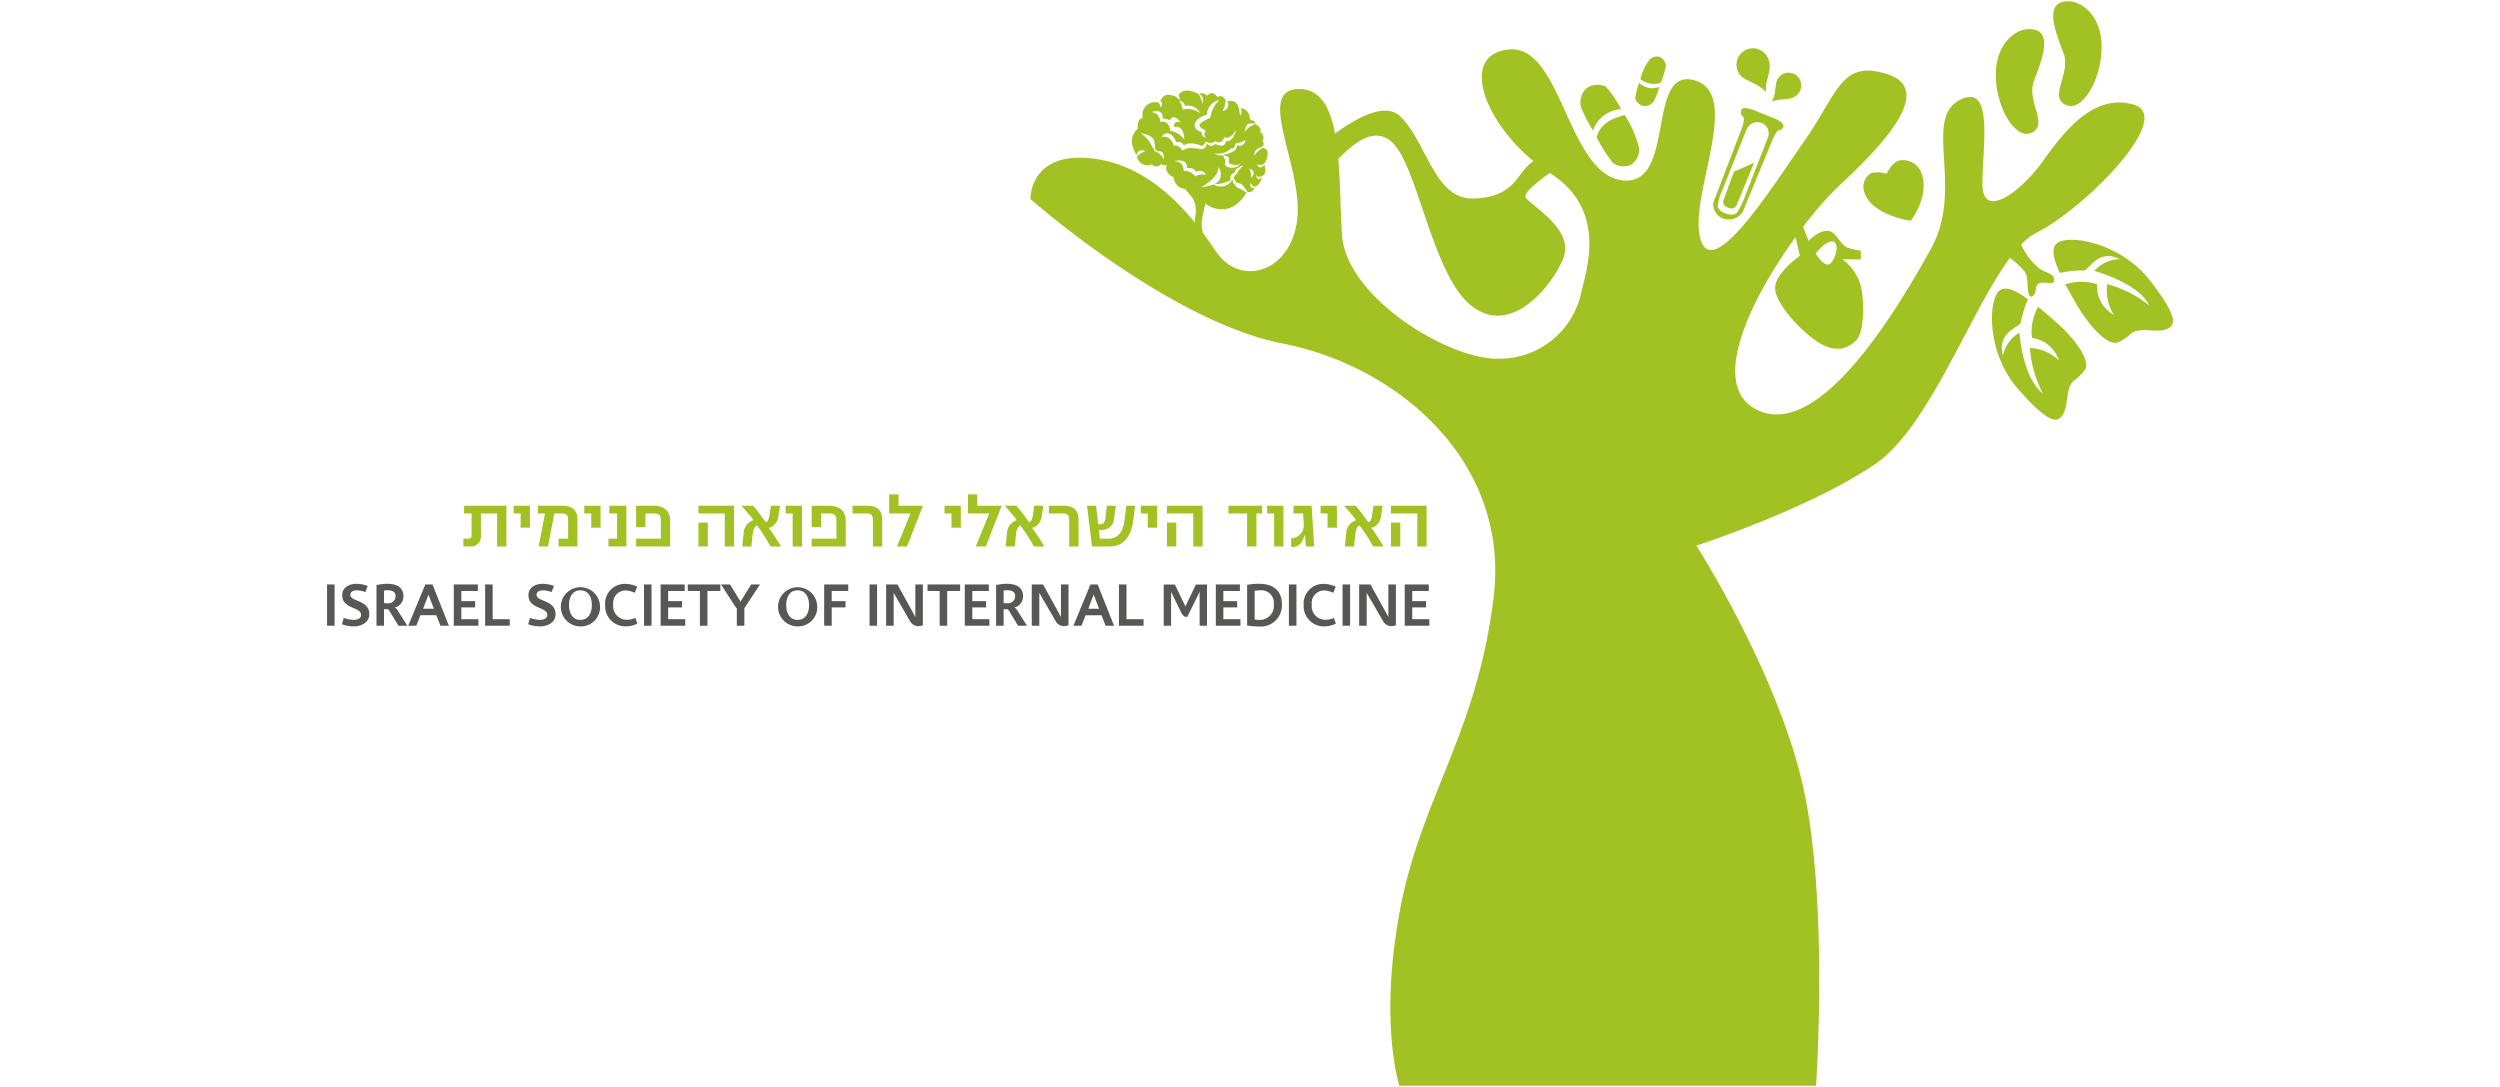
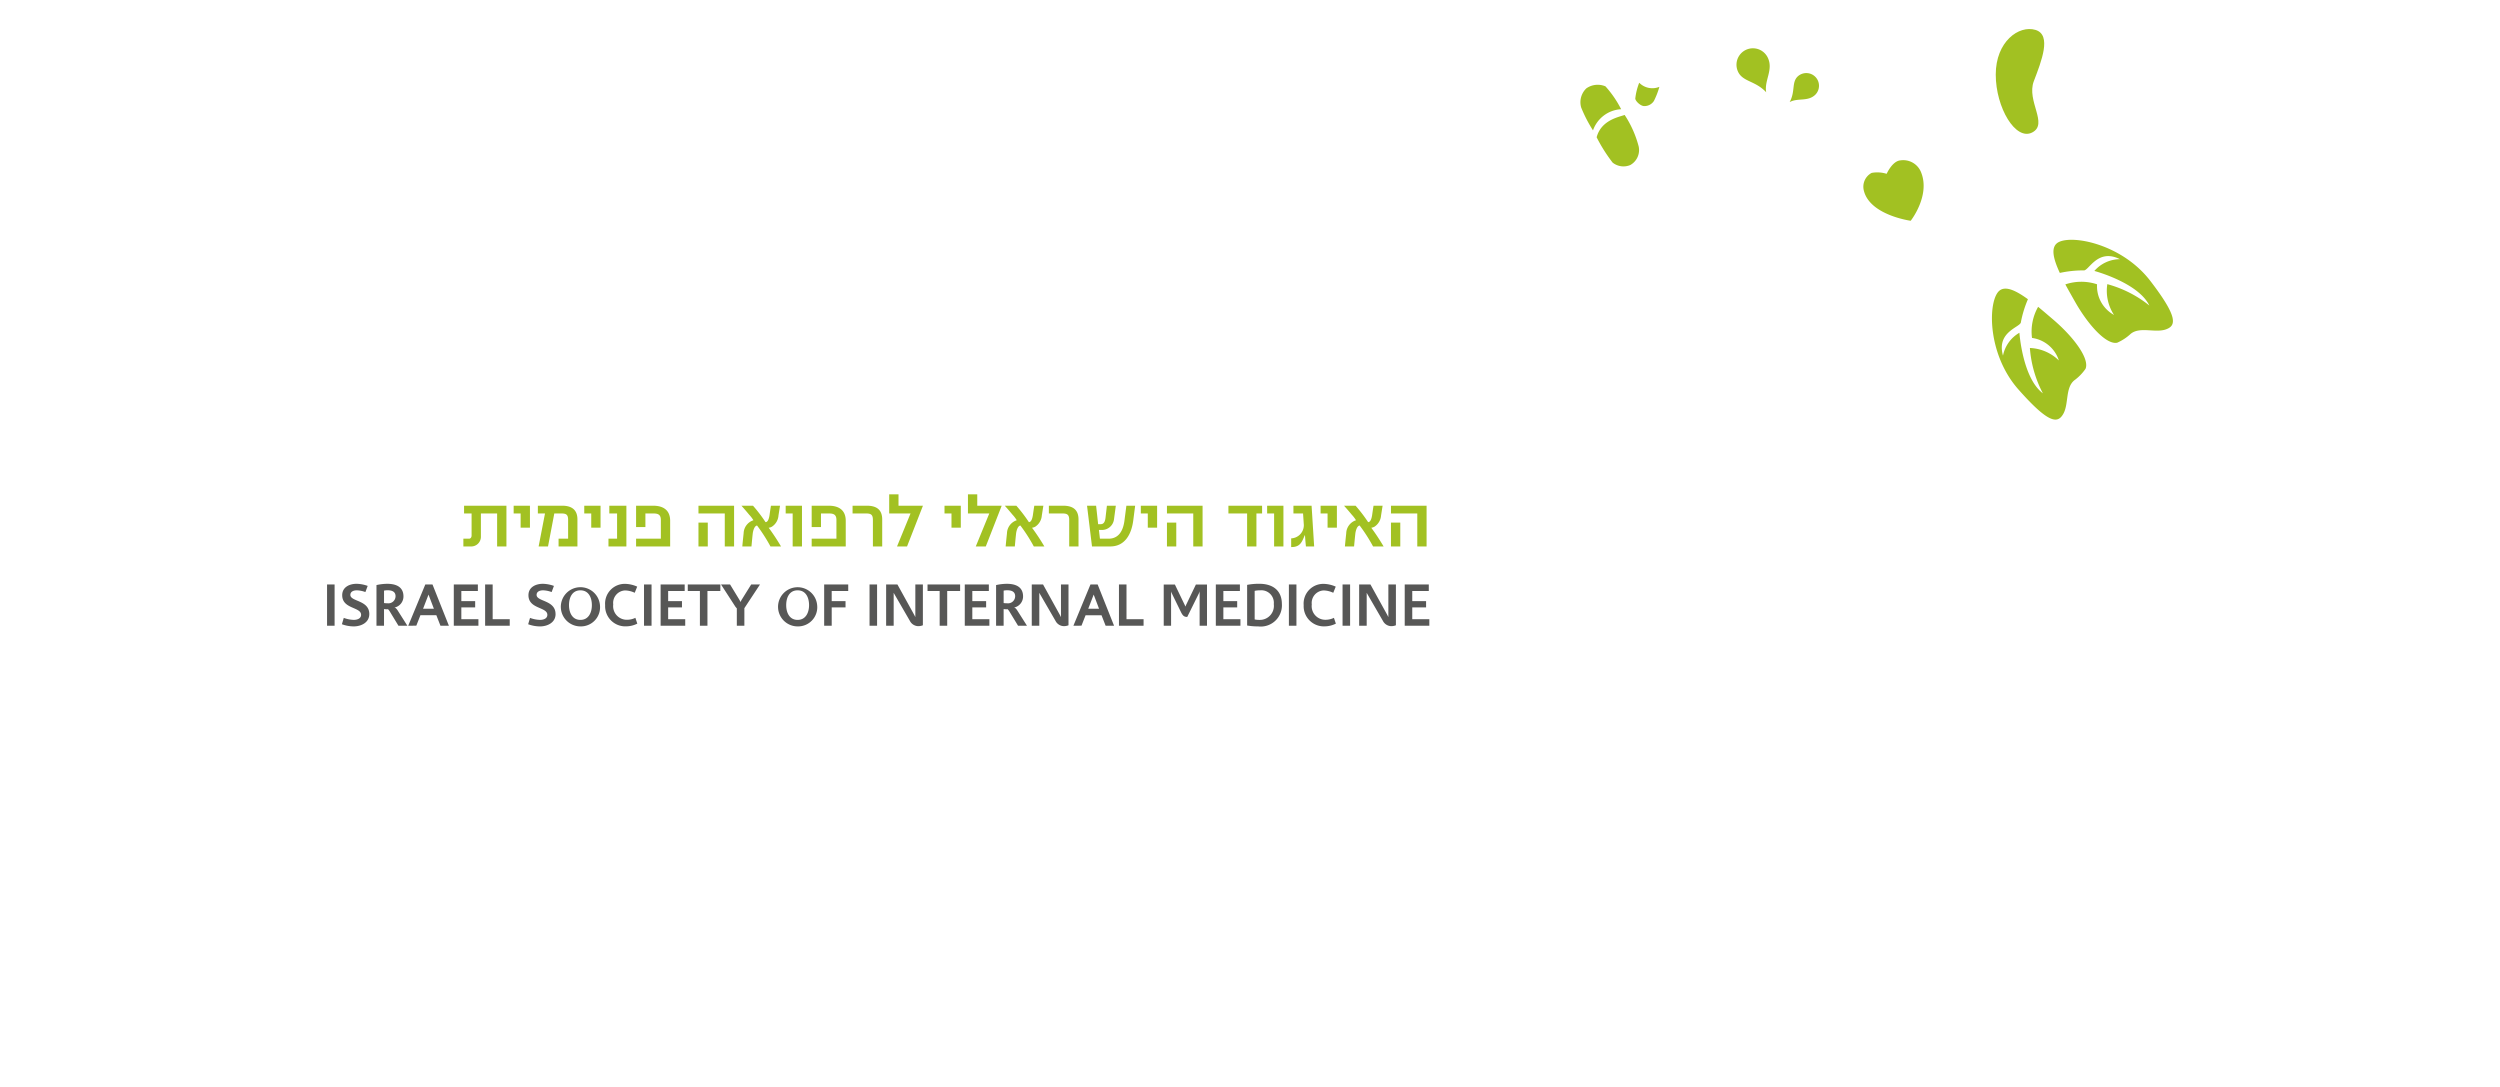
<svg xmlns="http://www.w3.org/2000/svg" id="Warstwa_1" data-name="Warstwa 1" width="230" height="100" viewBox="0 0 230 100">
  <defs>
    <style>.cls-1{fill:#a2c122;}.cls-2{fill:#575756;}</style>
  </defs>
  <title>society_israel</title>
  <path class="cls-1" d="M146.891,12.629a14.525,14.525,0,0,0,1.471,2.331,1.605,1.605,0,0,0,1.629.22,1.576,1.576,0,0,0,.767-1.706,9.733,9.733,0,0,0-1.29-2.898C148.907,10.773,147.31,11.056,146.891,12.629Z" />
  <path class="cls-1" d="M146.556,11.995a2.907,2.907,0,0,1,2.59-1.947A9.765,9.765,0,0,0,147.703,7.945a1.816,1.816,0,0,0-1.763.188,1.759,1.759,0,0,0-.473,1.753A12.532,12.532,0,0,0,146.556,11.995Z" />
  <path class="cls-1" d="M174.829,14.756c-.737.064-1.258,1.236-1.258,1.236a2.857,2.857,0,0,0-1.379-.085,1.436,1.436,0,0,0-.716,1.638c.557,2.255,4.309,2.766,4.309,2.766s1.812-2.295.963-4.438A1.764,1.764,0,0,0,174.829,14.756Z" />
-   <path class="cls-1" d="M186.468,25.445c.127.85.02,2.109.525,1.796.506-.314.076-1.066.727-1.204.651-.138,1.274.271,1.258-.329s-1.007-.642-1.486-1.107a6.348,6.348,0,0,1-1.55-2.101,5.333,5.333,0,0,1,1.384-1.077C191.818,19.176,200.13,10.752,196.311,9.629c-3.819-1.123-6.604,2.752-8.424,5.279-1.954,2.713-5.504,5.392-5.504,2.022,0-3.37,1.012-8.983-1.797-7.862-3.909,1.559.228,8.12-2.934,13.813-3.162,5.693-10.417,17.912-16.188,14.727-4.216-2.327-.339-10.191,3.721-15.793l.405,1.725s-2.21,1.521-2.278,2.901c-.068,1.38,2.327,4.004,3.909,5.013,1.582,1.01,2.675.696,3.513-.108.838-.804.797-3.783.413-5.206a4.578,4.578,0,0,0-1.659-2.298l1.711.03-.011-.814a6.809,6.809,0,0,1-1.244-.279c-.632-.293-1.02-1.354-1.604-1.507-.884-.231-1.947.887-1.947.887l-.512-1.281a32.087,32.087,0,0,1,3.474-3.949c4.268-3.931,8.537-8.761,4.268-10.109s-4.493,1.685-7.638,6.178c-3.145,4.493-8.424,12.917-9.547,8.986-1.123-3.931,3.931-13.366-.562-14.602-4.493-1.235-1.611,9.877-6.665,9.203-5.055-.674-5.513-12.59-10.455-12.029-4.469.508-2.23,6.534,2.308,10.258-.146.115-.289.234-.423.355-1.121,1.007-1.489,3.008-5.097,3.094-3.608.086-4.263-5.197-6.736-7.57-1.345-1.291-3.916.08-5.982,1.597-.451-2.4-1.353-4.099-3.294-4.099-4.122,0,.375,7.12-.188,11.991-.562,4.872-5.248,6.293-7.494,2.923-.353-.53-.742-1.09-1.168-1.661a2.903,2.903,0,0,1-.097-1.293c.069-.359.291-1.372.318-1.448.022.022.033.056.056.075.498.39,2.337,1.228,3.719-1.053a5.871,5.871,0,0,0-.877-.497c-.175-.043-.051-.18-.292-.337-.085-.055-.082-.285-.133-.397a1.202,1.202,0,0,1-1.732.469,3.749,3.749,0,0,1-1.156.257s1.604-.78,1.611-1.84l-.015-.041a1.493,1.493,0,0,1,.229.702.905.905,0,0,1-.636.903,3.226,3.226,0,0,0,1.54-.374.53.53,0,0,1,.394-.697c.006-.471.801-.655.801-.655s-.603.5-.565.737c-.628.419-.154.625-.166.731-.011.106.304.154.508.248.151.07.333.386.489.58.004-.008.07.142.075.135.356.094.53-.086.67-.385-.314.085-.445-.065-.37-.424.114.095.165.36.468.332a1.27,1.27,0,0,0,.577-.887c-.183.196-.483.41-.52-.227.168.338.441.157.555.133l.004-.01c.322-.082.335-.637.171-1.057-.168.345-.438.409-.693.008.144.015.45.139.684-.094l-.001-.007c.245-.218.666-1.353-.136-1.429-.091.074-.678.413-.735.75-.154-.547.525-.843.682-.783l-.007-.117c.204-.09.219-.276.03-.515.187-.111.138-.628-.195-.765.127-.391-.133-.563-.446-.778-.088.075-.296.139-.544.297a4.398,4.398,0,0,0-.439.426,1.908,1.908,0,0,1,.217-.635c.115-.173.551-.104.729-.132.042-.146-.103-.266-.385-.301-.157-.162-.048-.543-.392-.876a.681.681,0,0,0-.56-.19c.108.126.187.334-.036.669a3.62,3.62,0,0,0-.114-.693l-.006-.001c-.202-.835-.752-.662-1.071-.663a.568.568,0,0,1-.405.906,2.585,2.585,0,0,0,.274-.967c-.285-.579-.667-.354-.749-.31-.158-.163-.462-.651-.966-.103a.567.567,0,0,0-.729-.176c.546.233.328.881.328.881a2.654,2.654,0,0,0-.395-.883c-.708-.382-1.472-.494-1.828.124.135.091.094.45.094.45a3.848,3.848,0,0,0-.425-.382c-.392-.094-1.036-.35-1.336.494.343.129.038.543.038.543s-.105-.251-.161-.412a1.161,1.161,0,0,0-1.49,1.403c-.288.008-.524.339-.466.976-1.102,1.012-.171,2.235-.12,2.46.157-.717.851-.398.851-.398a2.257,2.257,0,0,0-.813.489.989.989,0,0,0,1.383.724.546.546,0,0,0,.872-.058c.09.204.511.128.511.128a.671.671,0,0,0,.003.608,1.151,1.151,0,0,0,.617.503,1.255,1.255,0,0,0,.415.846,1.145,1.145,0,0,0,.687.238c-.009.22.633.589.85,1.313a2.824,2.824,0,0,1-.008,1.443,1.226,1.226,0,0,0,.022.36c-2.25-2.769-5.388-5.51-9.635-5.935-5.616-.562-5.509,3.747-5.509,3.747s12.703,11.242,23.233,13.303S138.98,42.441,137.406,55.032c-1.574,12.591-6.633,18.268-8.6,28.667s-.065,16.188-.065,16.188h38.336s1.168-16.863-1.174-27.43c-2.342-10.567-9.837-22.259-9.837-22.259s10.493-3.41,16.488-7.532c4.919-3.382,8.684-13.997,12.359-18.942C185.559,24.212,186.39,24.93,186.468,25.445Zm-17.959-3.235c.641-.03.581,1.09.017,1.898-.564.808-1.487-.785-1.487-.785S167.868,22.239,168.509,22.21Zm-53.423-5.83a1.388,1.388,0,0,0-.16-.872S115.729,15.729,115.085,16.38Zm-1.371-1.002c-.263.093-.923.077-1.003-.223a1.029,1.029,0,0,0-.233-.861,3.889,3.889,0,0,1,.474.109c.159.056.112.323.091.515-.021.192.412.238.652.264a.588.588,0,0,0,.424-.149A.854.854,0,0,1,113.714,15.378Zm.861-2.514a.531.531,0,0,1-.78.481c.051.686-.951.798-1.291.932a.999.999,0,0,1-.777-.168,1.744,1.744,0,0,0,1.534-.461c.321.067.301-.134.403-.453A1.821,1.821,0,0,0,114.576,12.865Zm-3.544-2.318a1.404,1.404,0,0,1,1.144-1.336,2.729,2.729,0,0,0-.824,1.628c-1.278.544-1.191.81-.45,1.146-.046.253-.214.421.071.709-.256-.11-.433-.182-.413-.545C109.436,11.835,109.882,10.837,111.031,10.547Zm-2.03-.803a1.305,1.305,0,0,1,1.431.676,1.99,1.99,0,0,0-1.615-.352,1.855,1.855,0,0,0-.346-.815S108.987,9.329,109.002,9.744Zm-2.035,1.162c.398.028.493.071.63.18.014-.027.36-.742,1.025.176-.602-.164-.616.176-.598.431.861-.19.911.823.939,1.156a1.944,1.944,0,0,0-1.289-.813c-.107-.911-.65-.833-.957-.865a.796.796,0,0,0-.804-.844S107.03,9.862,106.967,10.906Zm.076,3.76a1.288,1.288,0,0,0-.284-.439,1.343,1.343,0,0,0-.512-.307s-.356-.67-.576-.98a4.348,4.348,0,0,0-.723-.695s.999.167,1.186.6c.187.433.056.875.238.992.182.117.548.026.639.273A1.221,1.221,0,0,1,107.043,14.666Zm-.193-2.062s.701-1.013,1.353.438c.205.08.428-.122.719.337.494-.394,1.462-.028,1.462-.028s.292.298.556-.359a.635.635,0,0,0,.837.005c.26.12.643.241.853-.359.559.181.85-.344,1.058-.653-.022.387-.451,1.163-.877.967-.148.796-.857.295-1.034.315a.498.498,0,0,1-.766-.082.483.483,0,0,1-.471.531c-1.079-.139-1.34-.142-1.735.142-.172-.213-.428-.547-.803-.45C107.663,12.321,106.85,12.604,106.85,12.604Zm3.117,3.638a1.115,1.115,0,0,0-1.055-.501c-.078-.319.001-.827-.913-.924.318-.015,1.146-.31,1.216.63.279.03.582-.067.826.377.544-.36.934.254.934.254S110.259,15.958,109.967,16.242ZM145.387,27.265a7.682,7.682,0,0,1-7.307,5.733c-4.622.253-14.24-5.609-14.614-11.379-.145-2.235-.151-4.751-.341-6.997,1.403-1.435,3.22-2.956,4.838-1.635,2.43,1.985,3.724,12.113,7.339,15.089,3.615,2.975,7.424-1.646,8.513-4.288s-2.943-4.869-3.441-5.591c-.273-.396,1.001-1.431,2.206-2.285C148.08,19.395,145.837,25.129,145.387,27.265Z" />
  <path class="cls-1" d="M188.887,29.394c-.449-.383-.916-.785-1.379-1.166a4.606,4.606,0,0,0-.564,2.863,3.017,3.017,0,0,1,2.471,2.07,4.049,4.049,0,0,0-2.665-1.146,10.613,10.613,0,0,0,1.196,4.172c-1.88-1.411-2.16-5.574-2.16-5.574a3.138,3.138,0,0,0-1.511,2.106c-.63-2.251,1.665-2.614,1.65-3.096a10.139,10.139,0,0,1,.644-2.095c-1.172-.848-2.235-1.356-2.783-.615-.903,1.222-.87,5.78,1.917,8.927,2.786,3.147,3.598,3.147,4.117,2.241.519-.906.174-2.396,1.012-3.088a4.432,4.432,0,0,0,1.036-1.061C192.256,33.017,190.822,31.046,188.887,29.394Z" />
  <path class="cls-1" d="M197.829,25.842c-2.559-3.335-7.027-4.236-8.399-3.582-.832.397-.535,1.537.074,2.849a10.128,10.128,0,0,1,2.179-.233c.469.106,1.264-2.077,3.353-1.03a3.137,3.137,0,0,0-2.355,1.082s4.033,1.068,5.06,3.182a10.612,10.612,0,0,0-3.868-1.968,4.048,4.048,0,0,0,.618,2.834,3.016,3.016,0,0,1-1.561-2.82,4.608,4.608,0,0,0-2.919.008c.285.527.591,1.063.881,1.576,1.253,2.215,2.914,3.997,3.889,3.79a4.424,4.424,0,0,0,1.239-.814c.839-.692,2.236-.069,3.224-.406C200.232,29.973,200.388,29.177,197.829,25.842Z" />
  <path class="cls-1" d="M162.49,8.49c-.197-1.092.685-2.066.144-3.19a1.513,1.513,0,0,0-2.727,1.313C160.35,7.534,161.504,7.427,162.49,8.49Z" />
-   <path class="cls-1" d="M157.613,18.668a1.433,1.433,0,0,0,.977,1.459,1.532,1.532,0,0,0,1.755-.664l2.675-6.491s.428-1.039.652-.992c0,0,.223.047.392-.321,0,0,.169-.368-.874-.787l-1.836-.737s-1.043-.419-1.163.001c0,0-.12.421.151.571,0,0,.271.151-.132,1.201Zm3.042-6.7a1.095,1.095,0,0,1,1.394-.668,1.047,1.047,0,0,1,.571,1.423l-2.137,5.491a6.775,6.775,0,0,1-.698,1.371s-.291.324-1.017.058c-.727-.267-.735-.665-.735-.665a4.458,4.458,0,0,1,.407-1.443Z" />
-   <path class="cls-1" d="M158.998,19.109a.566.566,0,0,0,.772-.232l1.605-3.91-1.851.833-.977,2.664S158.422,18.898,158.998,19.109Z" />
-   <path class="cls-1" d="M190.003,9.632c1.522.783,3.349-2.284,3.349-5.328,0-3.045-2.132-4.567-3.654-4.11s-.543,2.893.152,4.719C190.547,6.739,188.481,8.849,190.003,9.632Z" />
  <path class="cls-1" d="M186.959,12.189c1.522-.783-.544-2.892.152-4.719.696-1.827,1.674-4.262.152-4.719s-3.654,1.066-3.654,4.11C183.61,9.906,185.436,12.972,186.959,12.189Z" />
-   <path class="cls-1" d="M165.38,7.042a1.166,1.166,0,0,0-1.65-.016c-.562.551-.198,1.368-.731,2.351.749-.414,1.678-.011,2.365-.685A1.167,1.167,0,0,0,165.38,7.042Z" />
-   <path class="cls-1" d="M152.81,7.596a8.456,8.456,0,0,0,.449-1.547.938.938,0,0,0-.536-.798.922.922,0,0,0-1.044.326,5.692,5.692,0,0,0-.767,1.688A1.896,1.896,0,0,0,152.81,7.596Z" />
+   <path class="cls-1" d="M165.38,7.042c-.562.551-.198,1.368-.731,2.351.749-.414,1.678-.011,2.365-.685A1.167,1.167,0,0,0,165.38,7.042Z" />
  <path class="cls-1" d="M151.212,9.756a1.029,1.029,0,0,0,.951-.473,7.325,7.325,0,0,0,.5-1.294,1.7,1.7,0,0,1-1.856-.377,5.71,5.71,0,0,0-.36,1.446C150.442,9.268,150.866,9.707,151.212,9.756Z" />
  <path class="cls-1" d="M128.826,48.082h-.857v2.192h.857Zm2.42,2.192V46.526h-3.276v.714h2.42v3.034Zm-3.954,0a19.878,19.878,0,0,0-1.135-1.72.838.838,0,0,0,.286-.093,1.336,1.336,0,0,0,.614-1.035c.05-.3.093-.6.143-.899h-.835c-.05.3-.093.607-.136.907-.029.164-.114.6-.35.6h-.014a13.705,13.705,0,0,0-1.149-1.506h-1.063c.242.271.478.542.707.821a3.039,3.039,0,0,1,.392.514,1.303,1.303,0,0,0-.899,1.199c-.043.407-.086.807-.121,1.214h.843c.036-.386.071-.778.114-1.164.021-.2.129-.728.4-.764a14.99,14.99,0,0,1,1.235,1.927ZM122.994,48.546V46.526H121.495v.714h.642V48.546Zm-2.092,1.727-.236-3.748h-1.67v.714h.885l.071,1.049v.071a1.214,1.214,0,0,1-1.164,1.171v.799h.029c.778,0,.957-.436,1.214-1.078h.029c.021.343.05.685.086,1.021Zm-2.827,0V46.526h-1.499v.714h.642v3.034Zm-1.963-3.034v-.714h-3.098v.714h1.72v3.034h.857v-3.034Zm-7.895.842h-.857v2.192h.857Zm2.42,2.192V46.526h-3.277v.714h2.42v3.034ZM106.454,48.546V46.526h-1.499v.714h.642V48.546Zm-2.02-2.02h-.807c-.057.464-.121.921-.179,1.385-.114.857-.485,1.649-1.47,1.649h-.785l-.093-.807h.2a1.115,1.115,0,0,0,1.185-.957c.057-.421.114-.85.171-1.271h-.821c-.043.371-.086.749-.129,1.121-.036.271-.114.578-.442.578h-.236l-.186-1.699h-.835l.457,3.748H102.143c1.378,0,1.956-1.171,2.113-2.37Zm-5.211,3.748V47.789c0-.914-.542-1.264-1.413-1.264H96.496v.714h1.264c.457,0,.607.143.607.6v2.434Zm-3.141,0a19.966,19.966,0,0,0-1.135-1.72.838.838,0,0,0,.286-.093,1.336,1.336,0,0,0,.614-1.035c.05-.3.093-.6.143-.899h-.835c-.05.3-.093.607-.136.907-.029.164-.114.6-.35.6h-.014a13.751,13.751,0,0,0-1.149-1.506H92.442c.243.271.478.542.707.821a3.059,3.059,0,0,1,.392.514,1.303,1.303,0,0,0-.899,1.199c-.043.407-.086.807-.121,1.214h.842c.036-.386.071-.778.114-1.164.021-.2.129-.728.4-.764a15.031,15.031,0,0,1,1.235,1.927Zm-3.926-3.748H89.908V45.476H89.051v1.763h1.963l-1.242,3.034h.921Zm-3.762,2.02V46.526H86.895v.714h.642V48.546Zm-3.483-2.02h-2.248V45.476h-.857v1.763H83.769l-1.242,3.034h.921Zm-3.748,3.748V47.789c0-.914-.542-1.264-1.413-1.264H78.436v.714H79.7c.457,0,.607.143.607.6v2.434Zm-3.355,0v-2.363c0-.978-.635-1.385-1.556-1.385H74.674v1.963h.857V47.24h.757c.442,0,.664.136.664.6v1.72H74.674v.714Zm-4.026,0V46.526H72.283v.714h.642v3.034Zm-1.927,0a19.879,19.879,0,0,0-1.135-1.72.838.838,0,0,0,.286-.093,1.336,1.336,0,0,0,.614-1.035c.05-.3.093-.6.143-.899H70.927c-.05.3-.093.607-.136.907-.029.164-.114.6-.35.6H70.427a13.705,13.705,0,0,0-1.149-1.506H68.214c.242.271.478.542.707.821a3.039,3.039,0,0,1,.392.514,1.303,1.303,0,0,0-.899,1.199c-.043.407-.086.807-.121,1.214h.842c.036-.386.071-.778.114-1.164.021-.2.129-.728.4-.764a14.991,14.991,0,0,1,1.235,1.927Zm-6.739-2.192h-.857v2.192h.857Zm2.42,2.192V46.526H64.259v.714h2.42v3.034Zm-5.882,0v-2.363c0-.978-.635-1.385-1.556-1.385H58.52v1.963h.857V47.24h.757c.442,0,.664.136.664.6v1.72H58.52v.714Zm-4.026,0V46.526H56.057v.714h.714v2.32h-.792v.714Zm-2.377-1.727V46.526H53.752v.714h.642V48.546Zm-2.127,1.727V47.789c0-.899-.543-1.264-1.399-1.264H49.483v.714h.657l-.586,3.034h.864l.578-3.034h.664c.471,0,.607.143.607.6v1.72h-.878v.714ZM48.755,48.546V46.526H47.256v.714h.642V48.546ZM46.592,50.273V46.526H42.694v.714h.692v2.027c0,.143-.071.293-.235.293h-.521v.714h.671a.894.894,0,0,0,.942-.935V47.24h1.492v3.034Z" />
  <path class="cls-2" d="M131.499,57.568v-.6h-1.571V55.88h1.272v-.577h-1.272V54.37h1.521v-.6H129.234V57.568Zm-3.076-.045v-3.753H127.729v2.981h-.011c-.028-.05-.039-.083-.083-.167l-1.555-2.815H125.042V57.568h.694V54.548h.011a1.072,1.072,0,0,0,.072.139l1.41,2.437a.885.885,0,0,0,.783.483,1.155,1.155,0,0,0,.411-.083m-4.214-3.753h-.694V57.568h.694Zm-1.31,3.603-.178-.533a1.746,1.746,0,0,1-.749.178,1.253,1.253,0,0,1-1.288-1.41,1.148,1.148,0,0,1,1.099-1.288,2.198,2.198,0,0,1,.877.216l.227-.566a2.864,2.864,0,0,0-1.094-.255,1.812,1.812,0,0,0-1.855,1.96,1.858,1.858,0,0,0,1.944,1.949,2.329,2.329,0,0,0,1.016-.25m-3.626-3.603h-.694V57.568h.694Zm-2.082,1.81a1.293,1.293,0,0,1-1.322,1.449,1.941,1.941,0,0,1-.439-.044V54.359a2.254,2.254,0,0,1,.511-.05,1.151,1.151,0,0,1,1.249,1.271m.744-.006c0-1.271-.861-1.865-2.065-1.865a5.536,5.536,0,0,0-1.132.1V57.546a5.613,5.613,0,0,0,1.01.083,1.951,1.951,0,0,0,2.188-2.054m-3.814,1.994v-.6h-1.571V55.88H113.821v-.577h-1.272V54.37H114.071v-.6h-2.215V57.568Zm-3.076,0V53.776h-1.022l-.866,1.805a1.039,1.039,0,0,0-.083.216h-.011l-.972-2.021h-1.027V57.568h.677V54.431h.011a.528.528,0,0,0,.044.133l.849,1.738c.178.366.311.455.583.455l1.082-2.188a.614.614,0,0,0,.045-.144h.011V57.568Zm-5.835,0v-.6h-1.571V53.77h-.694V57.568Zm-4.097-1.566h-.994l.494-1.282.006-.022Zm1.382,1.566-1.51-3.798h-.661l-1.571,3.798.744-.006.378-.961h1.465l.378.966Zm-4.192-.045v-3.753H97.609v2.981h-.011c-.028-.05-.039-.083-.083-.167l-1.555-2.815H94.922V57.568h.694V54.548h.011a1.073,1.073,0,0,0,.072.139l1.41,2.437a.885.885,0,0,0,.783.483,1.151,1.151,0,0,0,.411-.083M93.395,54.853a.661.661,0,0,1-.749.649,1.964,1.964,0,0,1-.311-.022V54.337a1.64,1.64,0,0,1,.327-.033c.406,0,.733.128.733.55m1.088,2.715-.866-1.366c-.056-.089-.189-.294-.311-.3v-.011a1.041,1.041,0,0,0,.816-1.022c0-.922-.749-1.16-1.493-1.16a4.582,4.582,0,0,0-.989.117V57.568h.694V56.036c.089.005.167.017.25.017.039,0,.078-.006.117-.006a1.2,1.2,0,0,1,.189.25l.772,1.272Zm-3.459,0v-.6H89.453V55.88H90.724v-.577H89.453V54.37h1.521v-.6H88.759V57.568ZM88.331,54.37v-.6H85.333V54.37h1.116V57.568h.694V54.37Zm-3.426,3.153v-3.753h-.694v2.981h-.011c-.028-.05-.039-.083-.083-.167l-1.555-2.815H81.524V57.568h.694V54.548h.011a1.072,1.072,0,0,0,.072.139l1.41,2.437a.885.885,0,0,0,.783.483,1.153,1.153,0,0,0,.411-.083m-4.214-3.753H79.998V57.568h.694Zm-2.654.6v-.6H75.823V57.568h.694v-1.688h1.272v-.577H76.516V54.37ZM74.434,55.675c0,.666-.294,1.355-1.055,1.355S72.33,56.341,72.33,55.675c0-.677.278-1.365,1.049-1.365s1.055.688,1.055,1.365m.744,0a1.802,1.802,0,1,0-1.799,1.954,1.763,1.763,0,0,0,1.799-1.954m-5.258-1.904H69.11L68.266,55.125a2.343,2.343,0,0,0-.139.261,2.004,2.004,0,0,0-.139-.266l-.822-1.349h-.833L67.655,55.814a1.884,1.884,0,0,0,.133.155V57.568h.694V55.952Zm-3.648.6v-.6H63.275V54.37h1.116V57.568h.694V54.37ZM63.041,57.568v-.6H61.47V55.88h1.272v-.577H61.47V54.37h1.521v-.6H60.776V57.568Zm-3.098-3.798h-.694V57.568h.694Zm-1.311,3.603-.177-.533a1.748,1.748,0,0,1-.749.178,1.253,1.253,0,0,1-1.288-1.41A1.148,1.148,0,0,1,57.517,54.32a2.195,2.195,0,0,1,.877.216l.228-.566a2.867,2.867,0,0,0-1.094-.255,1.812,1.812,0,0,0-1.855,1.96,1.858,1.858,0,0,0,1.943,1.949,2.328,2.328,0,0,0,1.016-.25M54.452,55.675c0,.666-.294,1.355-1.055,1.355s-1.049-.689-1.049-1.355c0-.677.277-1.365,1.049-1.365.772,0,1.055.688,1.055,1.365m.744,0a1.803,1.803,0,1,0-1.799,1.954,1.763,1.763,0,0,0,1.799-1.954m-4.086.822c0-1.305-1.743-1.133-1.743-1.766,0-.327.327-.422.6-.422a2.52,2.52,0,0,1,.783.161l.211-.566a3.177,3.177,0,0,0-1.016-.194c-.655,0-1.327.306-1.327,1.049,0,1.288,1.738,1.066,1.738,1.805,0,.361-.383.466-.677.466a2.893,2.893,0,0,1-.916-.183l-.172.583a3.172,3.172,0,0,0,1.089.2c.688,0,1.432-.355,1.432-1.132M46.896,57.568v-.6H45.325V53.77h-.694V57.568Zm-2.881,0v-.6H42.443V55.88H43.715v-.577H42.443V54.37h1.521v-.6H41.749V57.568ZM39.917,56.002H38.923l.494-1.282.005-.022Zm1.382,1.566L39.789,53.77h-.66L37.557,57.568l.744-.006.378-.961h1.466l.377.966Zm-4.908-2.715a.661.661,0,0,1-.749.649,1.964,1.964,0,0,1-.311-.022V54.337a1.64,1.64,0,0,1,.327-.033c.406,0,.733.128.733.55m1.088,2.715-.866-1.366c-.056-.089-.189-.294-.311-.3v-.011a1.041,1.041,0,0,0,.816-1.022c0-.922-.749-1.16-1.493-1.16a4.582,4.582,0,0,0-.989.117V57.568h.694V56.036c.089.005.167.017.25.017.039,0,.078-.006.117-.006a1.2,1.2,0,0,1,.189.25l.772,1.272Zm-3.503-1.072c0-1.305-1.743-1.133-1.743-1.766,0-.327.328-.422.6-.422a2.517,2.517,0,0,1,.783.161l.211-.566A3.177,3.177,0,0,0,32.81,53.709c-.655,0-1.327.306-1.327,1.049,0,1.288,1.738,1.066,1.738,1.805,0,.361-.383.466-.678.466a2.891,2.891,0,0,1-.916-.183l-.172.583a3.171,3.171,0,0,0,1.088.2c.689,0,1.432-.355,1.432-1.132m-3.192-2.726h-.694V57.568h.694Z" />
</svg>